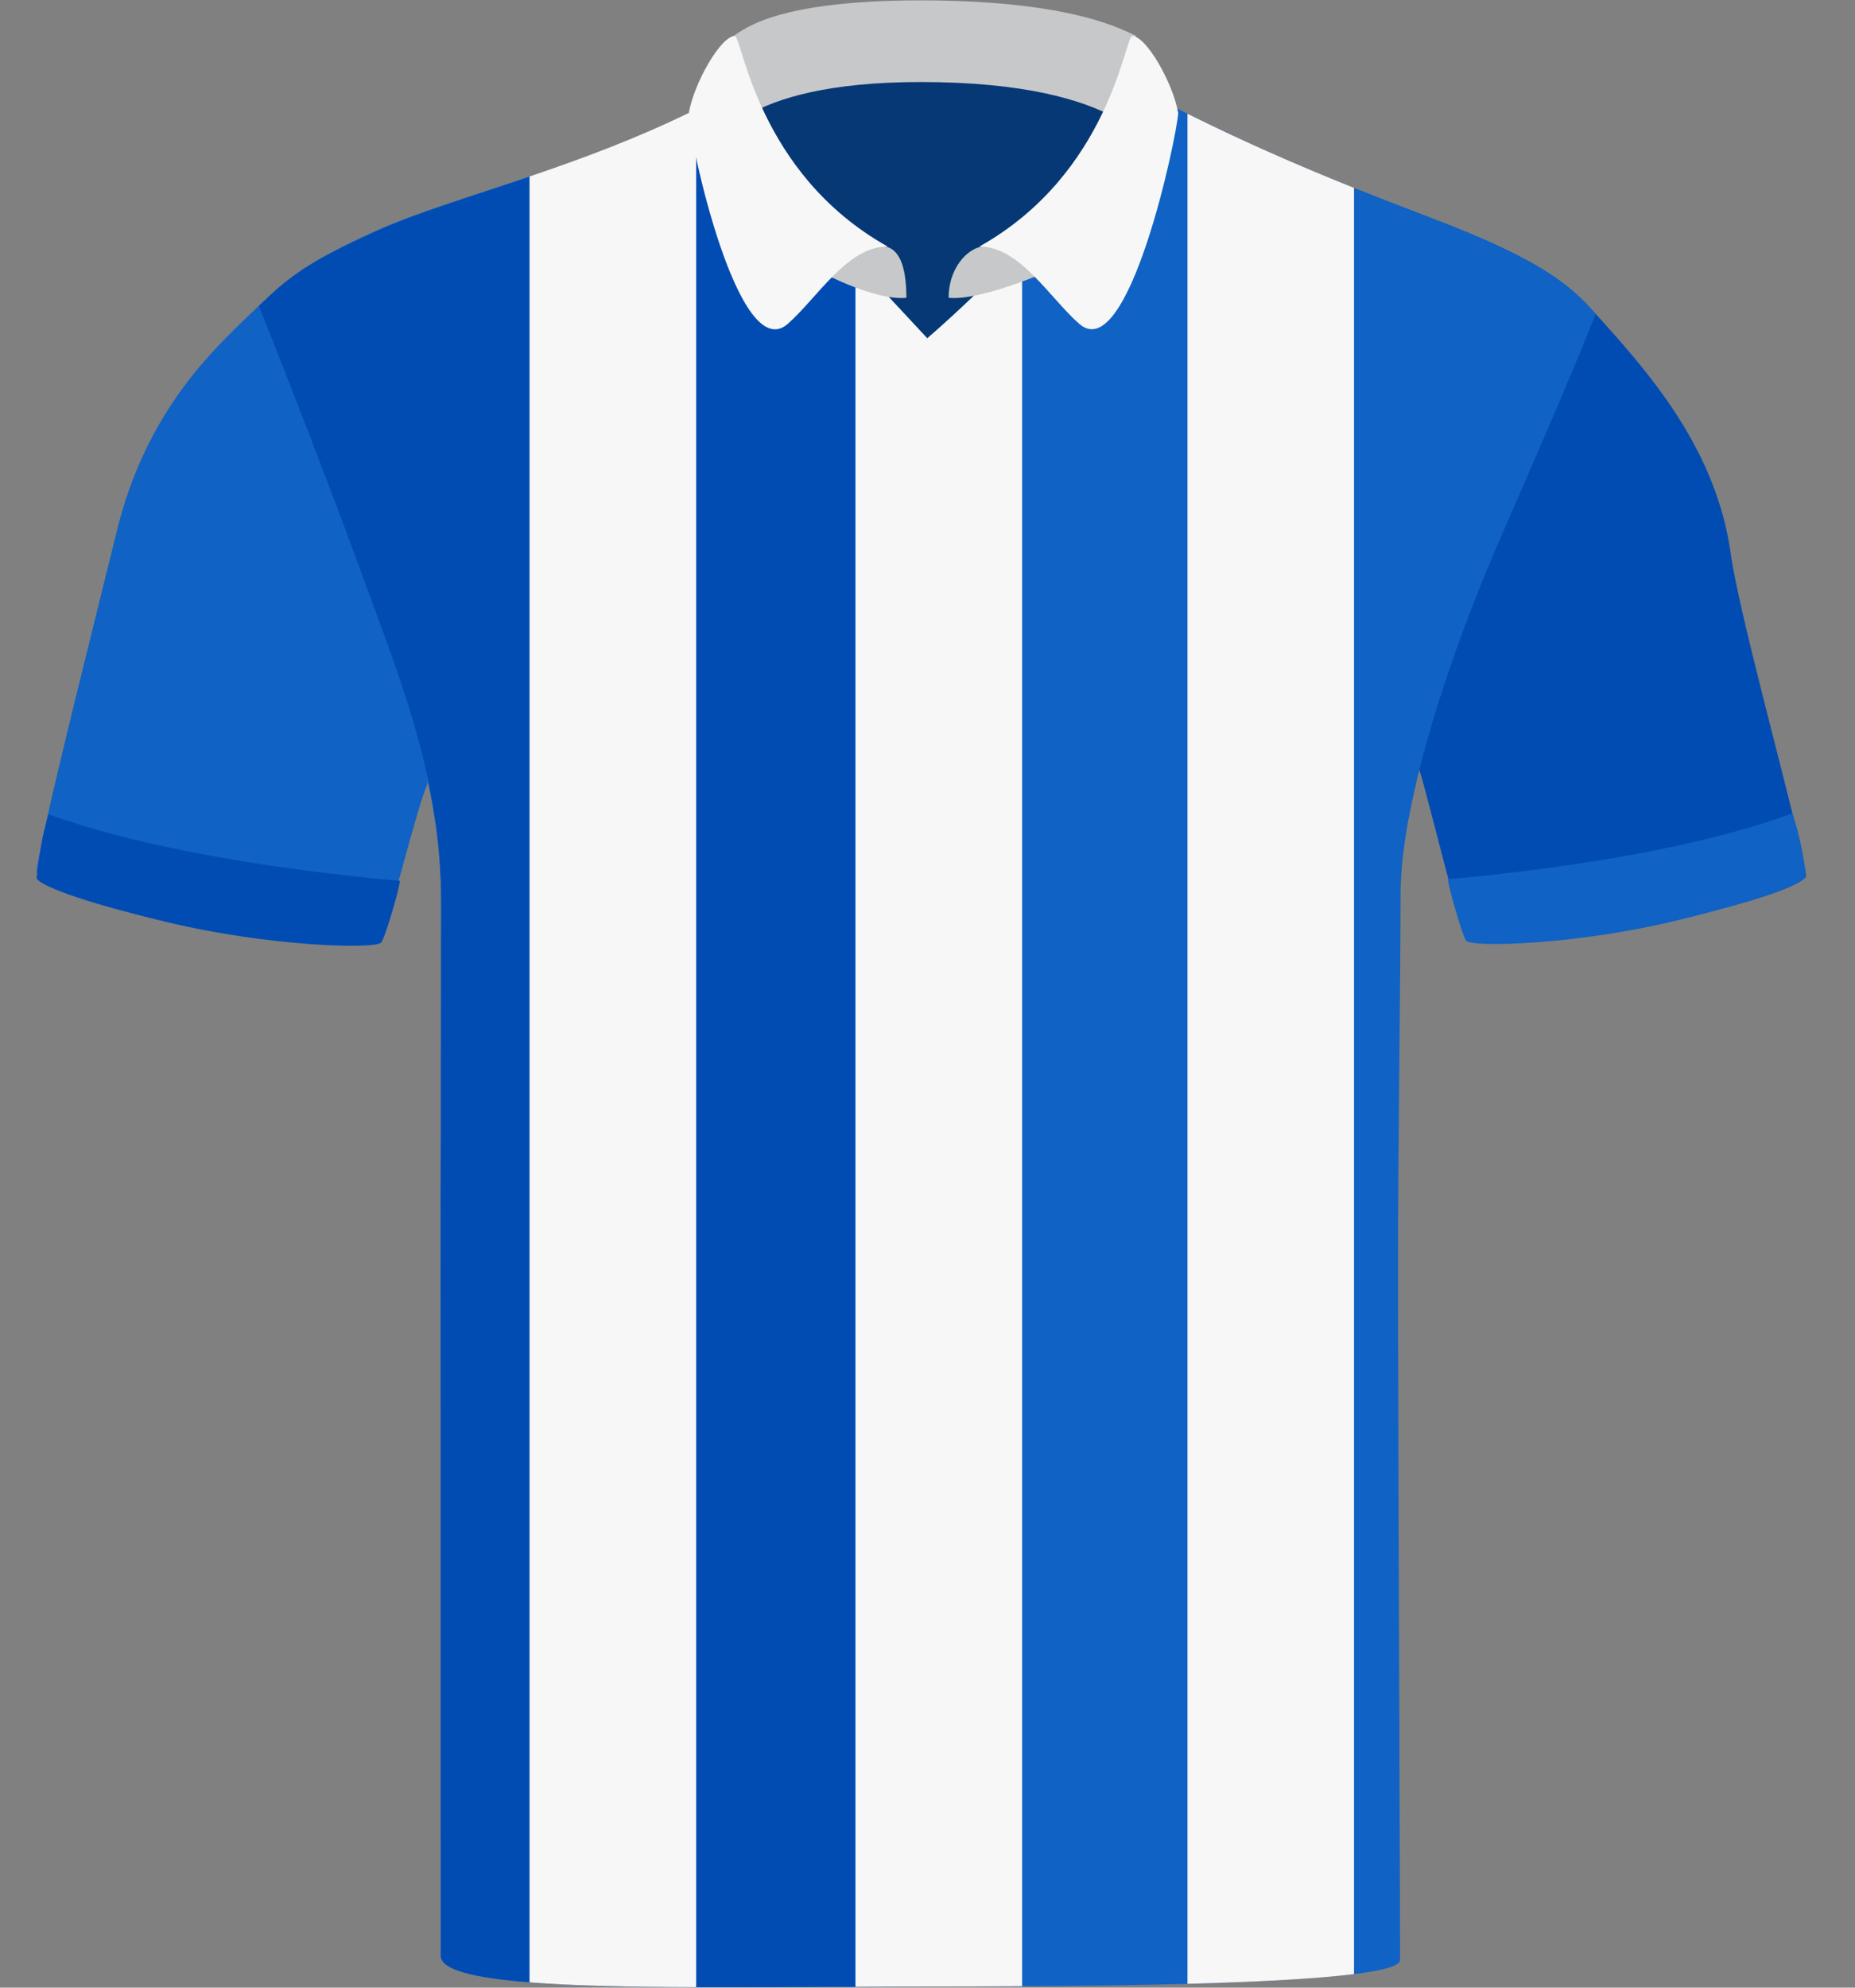
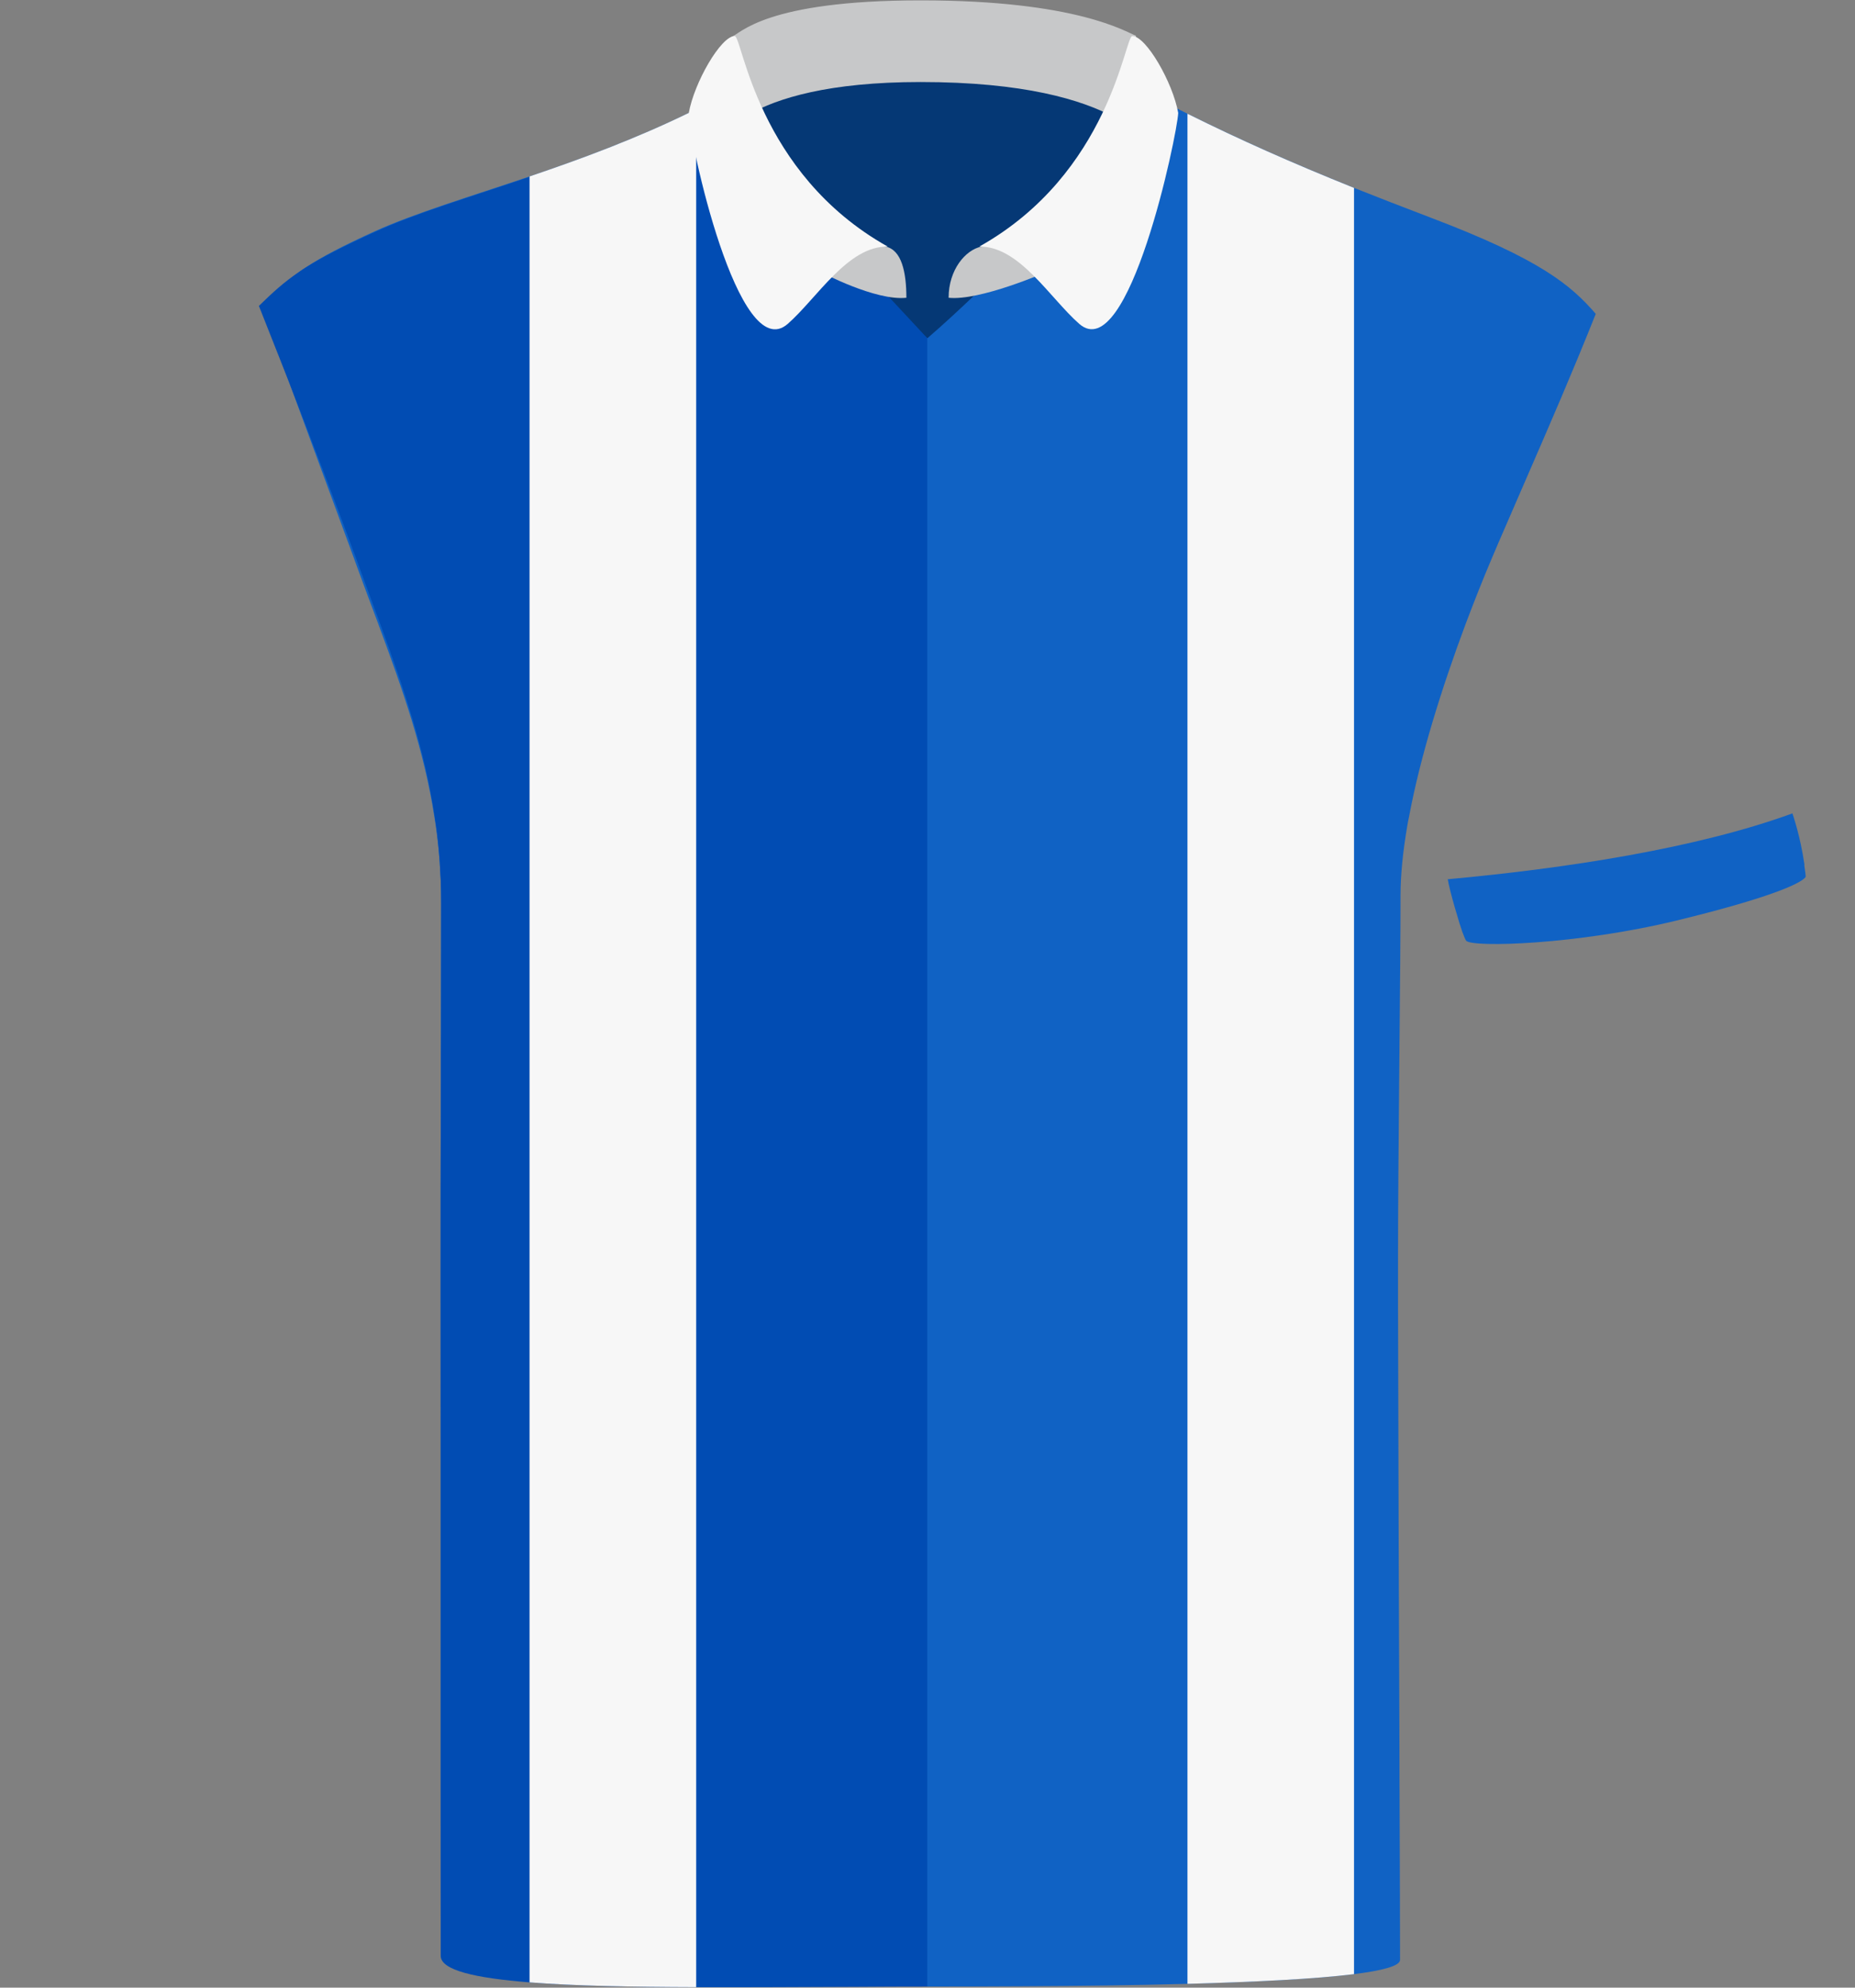
<svg xmlns="http://www.w3.org/2000/svg" id="uuid-af364d0d-1921-4a1c-a362-738037c8c04d" viewBox="0 0 200.69 214.94">
  <rect x="0" y="0" width="200.69" height="214.94" fill="#808080" stroke="none" />
  <defs>
    <style>.uuid-db892cf9-2bc5-458d-96f0-17dfa1f0ddf0{fill:#f7f7f7;}.uuid-f91f4de3-c60a-4747-bec6-43250de84c5b{fill:#053875;}.uuid-c0147a09-ff94-4ccb-a758-582f989cd3dd{fill:#014cb3;}.uuid-b2d99e8d-0766-4884-9ee7-d45bc4dee2fa{fill:#c7c8c9;}.uuid-36ea071d-c025-499a-b2ed-3b19f364bf77{fill:#1062c4;}</style>
  </defs>
-   <path class="uuid-36ea071d-c025-499a-b2ed-3b19f364bf77" d="m46.24,84.79c-1.13,2.39-4.25,15.53-4.97,16.25s-12.22.4-23.09-2.09c-10.19-2.33-13.64-3.82-14.18-4.48-.4-.49,3.61-16.74,6.39-27.95.97-3.89,1.78-7.17,2.22-8.97,1.97-8.17,5.57-13.86,9.08-18.01,2.58-3.05,5.11-5.28,6.9-7.03,0,0,1.09,3.51,3.1,9.32,1.55,4.48,3.66,10.33,6.25,16.99,2.32,5.96,4.13,11.13,5.47,15.26,2.09,6.45,3,10.34,2.83,10.71Z" />
-   <path class="uuid-c0147a09-ff94-4ccb-a758-582f989cd3dd" d="m195.35,94.86c-.54.66-3.4,2.16-13.59,4.48-10.87,2.49-22.37,2.81-23.09,2.09-.72-.72-4.1-15.01-5.09-18.09-.12-.39.5-3.31,2.43-9.18,1.16-3.52,2.79-8.1,5.02-13.83,2.9-7.46,5.7-13.97,7.8-18.68,2.21-4.93,3.65-7.88,3.65-7.88,1.55,1.72,3.33,3.67,5.11,5.88,4.26,5.25,8.53,11.95,9.67,20.31.2,1.5.71,3.89,1.36,6.73,2.47,10.64,7.16,27.65,6.73,28.17Z" />
  <ellipse class="uuid-f91f4de3-c60a-4747-bec6-43250de84c5b" cx="100.92" cy="20.04" rx="23.99" ry="18.85" />
  <path class="uuid-f91f4de3-c60a-4747-bec6-43250de84c5b" d="m100.92,38.99c-13.28,0-24.09-8.5-24.09-18.95S87.64,1.1,100.92,1.1s24.09,8.5,24.09,18.95-10.81,18.95-24.09,18.95Zm0-37.69c-13.17,0-23.89,8.41-23.89,18.75s10.72,18.75,23.89,18.75,23.89-8.41,23.89-18.75S114.09,1.3,100.92,1.3Z" />
  <path class="uuid-36ea071d-c025-499a-b2ed-3b19f364bf77" d="m172.64,33.95c-.57,1.42-1.1,2.74-1.62,3.99-.11.26-.22.53-.32.78-2.45,5.92-4.6,10.76-8.59,19.98-.24.56-.49,1.14-.74,1.74-.94,2.21-1.89,4.61-2.83,7.1-2.52,6.75-4.88,14.22-6.11,20.84-.07.3-.12.59-.17.88-.47,2.73-.74,5.3-.74,7.59,0,4.27-.05,9.42-.1,14.92-.02,1.78-.03,3.59-.05,5.43-.06,6.58-.12,13.42-.12,19.69v3.7c.01,5.4.03,13.57.06,22.5,0,1.24.01,2.5.01,3.77.03,6.98.05,14.23.08,20.84,0,1.44.01,2.84.01,4.21.04,10.05.06,17.96.06,20.03,0,.65-1.87,1.15-4.98,1.54-4.24.53-10.79.85-18.02,1.05-5.8.16-12.05.23-17.89.26-3.65.02-7.13.03-10.26.03-2.39,0-5.01,0-7.77-.01-5.46,0-11.46-.03-17.23-.15-6.69-.14-13.09-.4-18.03-.88-5.75-.56-9.53-1.42-9.53-2.73,0-2.23-.01-9.67-.03-19.14,0-1.36,0-2.77,0-4.21,0-6.57-.02-13.82-.03-20.84,0-1.27-.01-2.52-.01-3.77-.01-8.73-.02-16.84-.02-22.5v-3.37c0-6.33,0-11.73.02-16.81,0-1.09,0-2.15.01-3.21v-2.52c.01-.97.01-1.94.01-2.91.01-4.53.02-9.07.02-14.11,0-.85-.02-1.69-.05-2.52-.02-.42-.04-.83-.07-1.24-.02-.4-.05-.81-.08-1.21-.1-1.17-.23-2.31-.39-3.43-.04-.29-.09-.59-.14-.88-1.12-7.28-3.45-13.83-6.05-20.84-.76-2.02-1.53-4.08-2.31-6.21-.11-.29-.22-.59-.32-.89-2.31-6.29-4.87-13.23-6.82-18.51-.02-.04-.03-.08-.05-.12-.01-.05-.03-.1-.05-.15-.39-1.06-.75-2.04-1.09-2.94-.09-.27-.19-.53-.28-.78-1.04-2.82-1.7-4.59-1.7-4.59,1.3-1.57,2.37-2.75,4.08-3.98.11-.07.23-.15.35-.24.11-.07.22-.15.34-.22,1.67-1.11,3.94-2.3,7.41-3.88,4.31-1.96,10.2-3.72,16.79-5.95,5.49-1.86,11.46-4.05,17.39-6.95.06-.03.14-.03.22-.02.12.02.26.09.42.19,2.37,1.4,9.53,9.99,17.23,17.45,2.58,2.51,5.22,4.89,7.77,6.83,3.4-2.94,6.92-6.37,10.26-9.75,8.02-8.15,14.91-15.93,16.1-15.42.6.3,1.2.6,1.79.89,5.68,2.82,11.14,5.25,18.02,8.02,2.53,1.01,5.25,2.06,8.24,3.2,12,4.55,15.23,7.34,17.91,10.43Z" />
  <path class="uuid-c0147a09-ff94-4ccb-a758-582f989cd3dd" d="m100.32,36.58v178.24c-2.58,0-5.18.01-7.77.03-5.93.02-11.79.06-17.23.04-6.97-.02-13.23-.14-18.03-.52-5.93-.47-9.61-1.32-9.61-2.87,0-1.65,0-9.48-.01-19.59v-28.82c0-8.77,0-16.89,0-22.5v-3.37c0-6.33,0-11.73.02-16.81,0-1.09,0-2.15.01-3.21v-2.52c.01-.97.01-1.94.01-2.91.01-4.53.02-9.07.02-14.11,0-.85-.02-1.69-.05-2.52-.02-.42-.04-.83-.07-1.24-.01-.41-.04-.81-.08-1.21-.08-1.17-.21-2.31-.36-3.43-.04-.3-.08-.59-.13-.88-1.07-7.28-3.32-13.84-5.88-20.84-.75-2.03-1.52-4.1-2.3-6.24-.1-.28-.21-.57-.31-.86-2.3-6.24-4.97-13.18-7.05-18.51-.02-.04-.03-.08-.05-.12-.01-.05-.03-.1-.05-.15-.42-1.05-.8-2.04-1.16-2.94-.11-.27-.21-.53-.31-.78-1.17-2.98-1.92-4.86-1.92-4.86,1.49-1.45,2.67-2.55,4.4-3.71.11-.07.23-.15.35-.24.11-.07.22-.15.34-.22,1.74-1.09,4.06-2.28,7.63-3.9,4.26-1.94,10.08-3.68,16.57-5.88,5.56-1.88,11.6-4.09,17.61-7.02.09-.05.23-.03.42.04,2.14.77,10.11,8.72,17.23,16.16,2.88,3.01,5.61,5.93,7.77,8.27Z" />
  <path class="uuid-b2d99e8d-0766-4884-9ee7-d45bc4dee2fa" d="m99.61.04c16.95,0,22.2,3.43,23.28,3.82l1.95,12.67s-2.91-7.66-25.24-7.66c-19.88,0-22.28,7.01-22.28,7.01,0,0,1.16-11.69,1.85-11.91.93-.31,3.58-3.93,20.43-3.93Z" />
-   <path class="uuid-c0147a09-ff94-4ccb-a758-582f989cd3dd" d="m5.28,88.08s-.02-.01-.03-.01c-.81,3.03-.64,2.41-1.13,5.67,0,0,0,0,0,0-.09.57-.19,1.24-.14,1.3.53.7,4,2.26,14.18,4.7,10.88,2.6,22.38,2.94,23.09,2.18.08-.09.3-.61.43-.99h0c.06-.17.17-.51.32-.94.08-.25.16-.54.26-.85.33-1.07.72-2.41.95-3.5,0-.02,0-.03,0-.05.02-.11.05-.22.07-.33-13-1.17-27.51-3.42-38.01-7.19Z" />
  <path class="uuid-36ea071d-c025-499a-b2ed-3b19f364bf77" d="m195.23,93.55s0,0,0,0c-.48-3.26-1.25-5.38-1.31-5.59,0,0-.02.01-.03.01-10.35,3.77-24.45,5.94-37.26,7.11.02.11.05.22.07.33,0,.02,0,.03,0,.05.24,1.09.61,2.43.94,3.5.09.31.18.6.25.85.15.44.26.77.31.94h0c.13.37.35.9.42.98.71.76,12.04.42,22.75-2.18,10.03-2.44,13.45-4,13.97-4.7.05-.06-.06-.73-.14-1.3Z" />
  <path class="uuid-db892cf9-2bc5-458d-96f0-17dfa1f0ddf0" d="m75.32,12.15v202.74c-6.97-.02-13.23-.14-18.03-.52V19.08c5.49-1.86,11.46-4.05,17.39-6.95.06-.03.14-.03.22-.02.09-.05.23-.03.42.04Z" />
  <path class="uuid-db892cf9-2bc5-458d-96f0-17dfa1f0ddf0" d="m146.49,20.32v193.16c-4.24.53-10.79.85-18.02,1.05V12.3c5.68,2.82,11.14,5.25,18.02,8.02Z" />
-   <path class="uuid-db892cf9-2bc5-458d-96f0-17dfa1f0ddf0" d="m110.58,26.83v187.96c-3.65.02-7.13.03-10.26.03-2.58,0-5.18.01-7.77.03V28.31c2.88,3.01,5.61,5.93,7.77,8.27,3.4-2.94,6.92-6.37,10.26-9.75Z" />
  <path class="uuid-b2d99e8d-0766-4884-9ee7-d45bc4dee2fa" d="m98.06,32.19c0-2.76-.52-5.16-2.23-5.52-.9-.19-5.58.64-6.98,2.77,0,0,5.87,3.12,9.21,2.76Z" />
  <path class="uuid-b2d99e8d-0766-4884-9ee7-d45bc4dee2fa" d="m102.63,32.19c0-3.02,1.82-5.16,3.53-5.52.9-.19,5.58.64,6.98,2.77,0,0-7.16,3.12-10.51,2.76Z" />
  <path class="uuid-db892cf9-2bc5-458d-96f0-17dfa1f0ddf0" d="m85.23,35.02c-5.34,4.69-10.71-19.92-10.71-22.81.58-3.27,3.47-8.31,4.97-8.31.81,0,2.38,14.84,16.56,22.77-4.32-.09-7.63,5.55-10.82,8.35Z" />
  <path class="uuid-db892cf9-2bc5-458d-96f0-17dfa1f0ddf0" d="m116.76,35.02c5.34,4.69,10.61-20.46,10.71-22.81-.58-3.27-3.47-8.31-4.97-8.31-.81,0-2.38,14.84-16.56,22.77,4.32-.09,7.63,5.55,10.82,8.35Z" />
</svg>